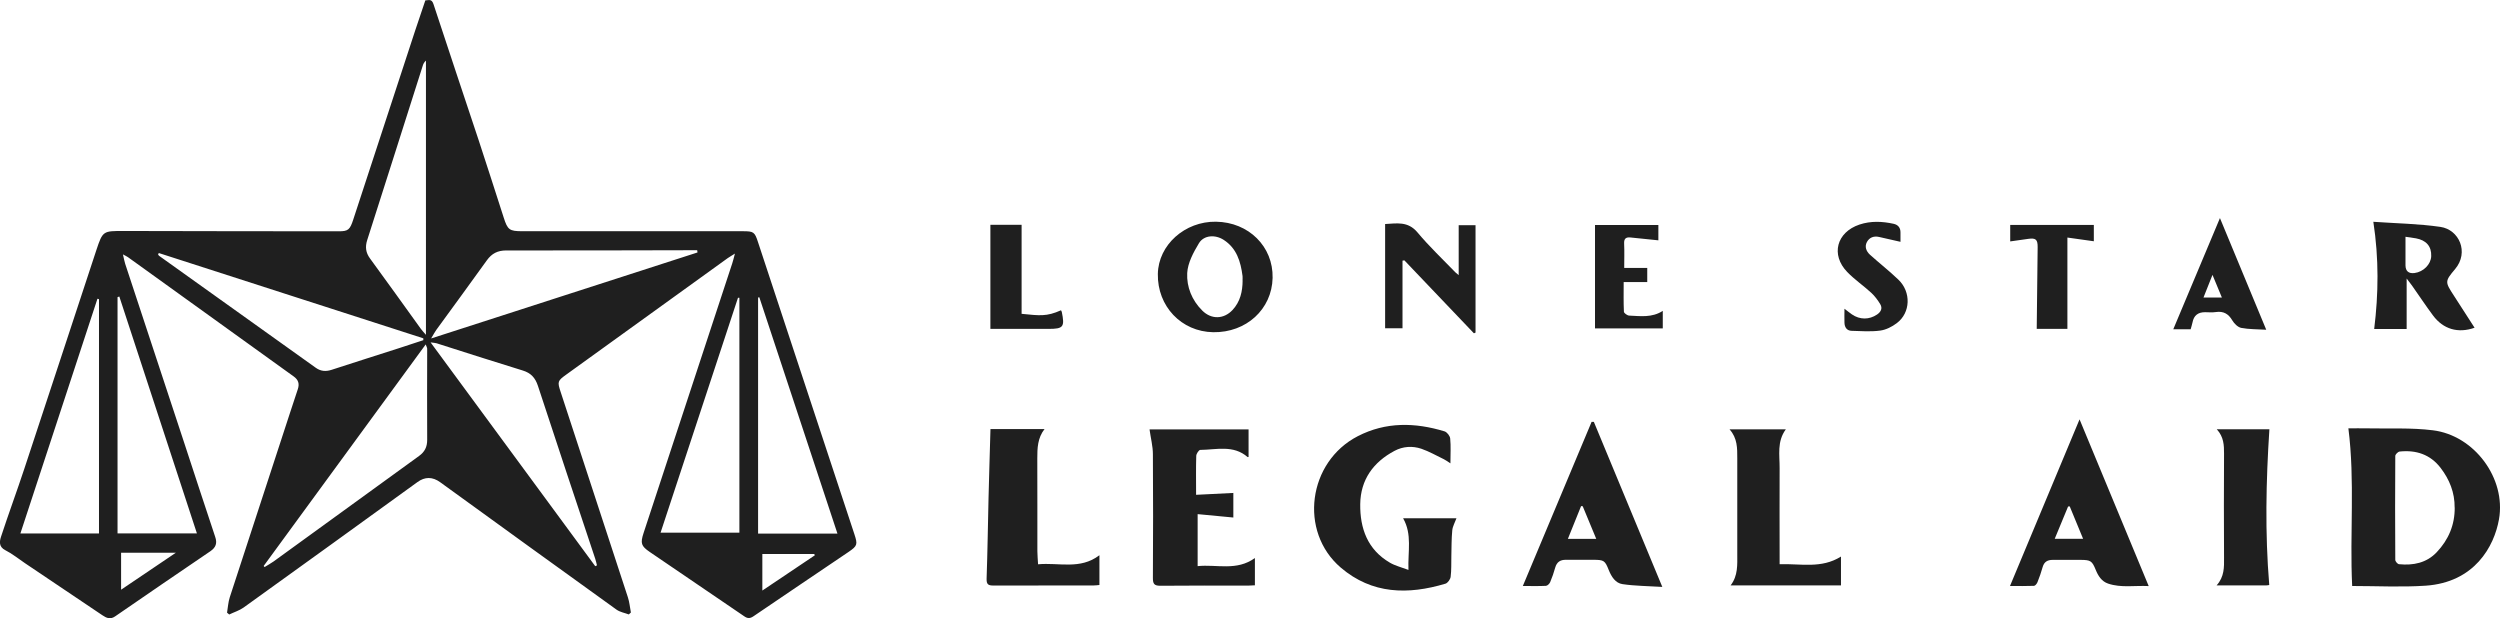
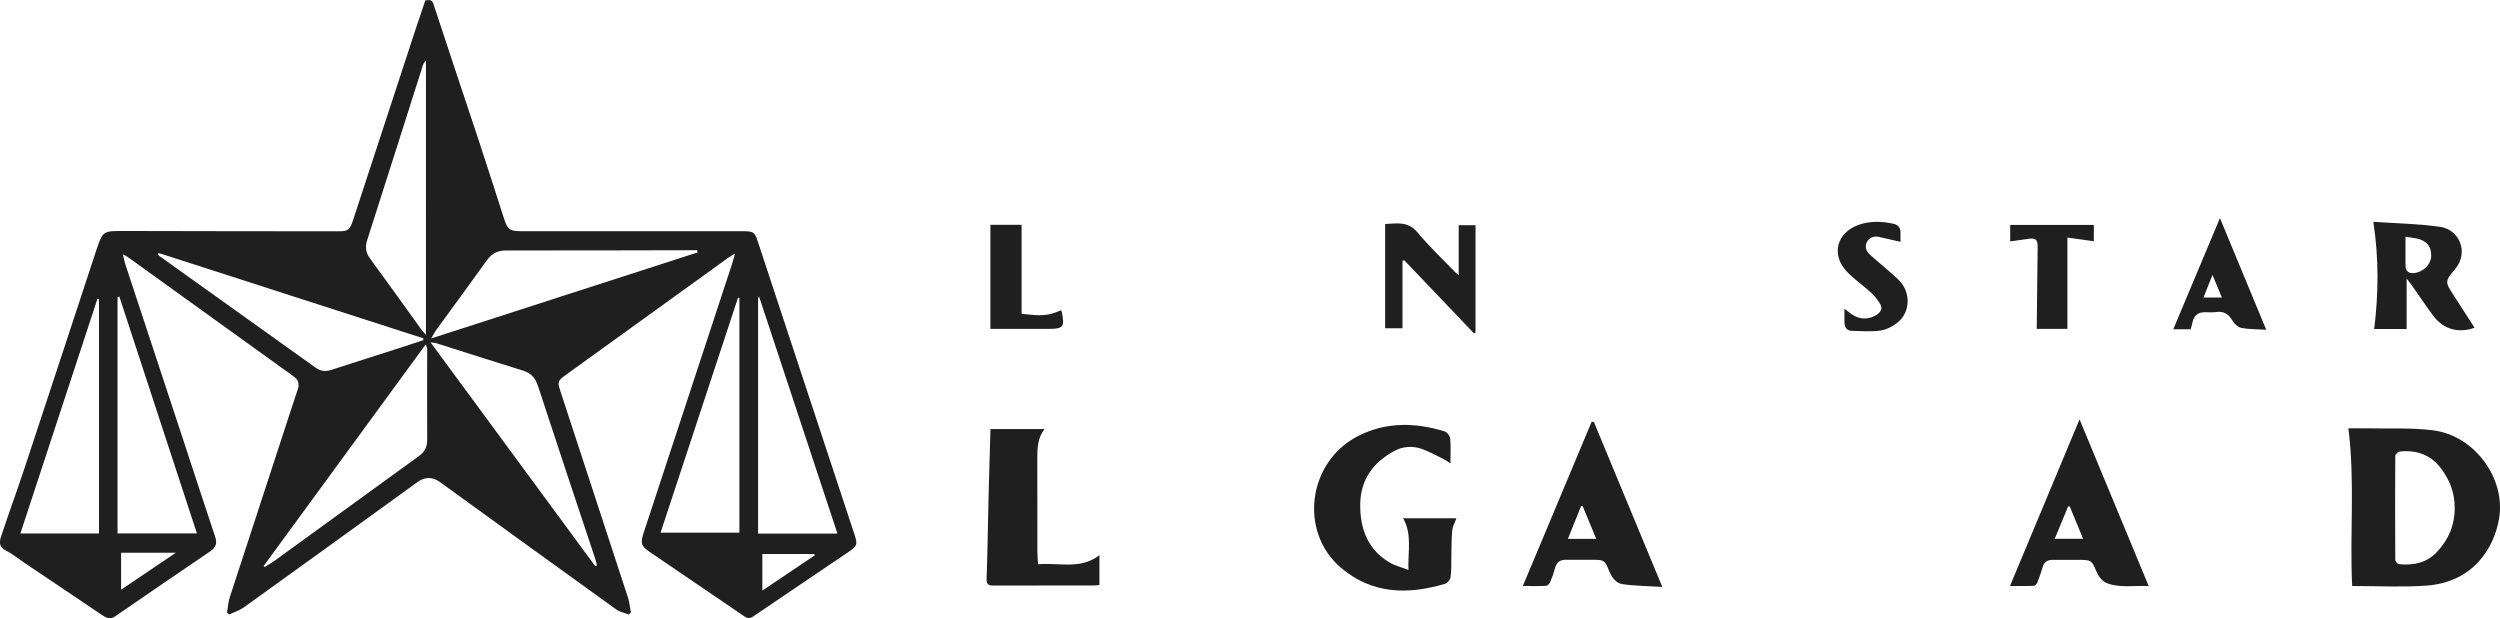
<svg xmlns="http://www.w3.org/2000/svg" id="Layer_1" viewBox="0 0 323.51 80">
  <defs>
    <style>.cls-1{fill:#1f1f1f;}</style>
  </defs>
  <path class="cls-1" d="M95.11,32.81c-.45,.29-.71,.43-.95,.6-6.96,5.02-13.92,10.04-20.88,15.06-1.14,.82-1.17,.92-.72,2.28,2.9,8.85,5.8,17.69,8.69,26.54,.21,.63,.26,1.31,.39,1.97-.09,.08-.18,.17-.27,.25-.53-.2-1.14-.3-1.59-.62-7.62-5.48-15.22-10.98-22.82-16.49q-1.49-1.08-2.95-.01c-7.49,5.42-14.98,10.84-22.49,16.23-.55,.39-1.24,.6-1.86,.9-.09-.08-.19-.16-.28-.24,.11-.66,.15-1.35,.35-1.98,2.58-7.93,5.17-15.86,7.77-23.79,.34-1.05,.69-2.1,1.04-3.15,.23-.69,.08-1.21-.54-1.65-7.15-5.14-14.29-10.28-21.44-15.43-.15-.11-.33-.18-.65-.36,.12,.51,.18,.87,.29,1.22,2.54,7.71,5.09,15.43,7.63,23.14,1.34,4.07,2.66,8.14,4.02,12.2,.28,.82,.08,1.36-.61,1.84-4.12,2.8-8.24,5.61-12.34,8.44-.65,.45-1.13,.2-1.66-.15-3.33-2.24-6.66-4.48-9.99-6.72-.85-.57-1.65-1.23-2.56-1.69-.87-.44-.75-1.15-.56-1.74,.97-2.96,2.05-5.88,3.03-8.84,3.12-9.41,6.2-18.84,9.31-28.26,.83-2.5,.88-2.47,3.54-2.47,9.28,.03,18.56,.03,27.85,.04,1.2,0,1.43-.2,1.87-1.57,2.67-8.14,5.33-16.28,8-24.42,.42-1.28,.86-2.56,1.31-3.89,.41,0,.81-.25,1.05,.47,1.92,5.88,3.91,11.75,5.85,17.62,1.1,3.33,2.16,6.67,3.24,10.01,.51,1.6,.74,1.77,2.42,1.77,9.5,0,19.01,0,28.51,0,1.41,0,1.55,.09,1.97,1.38,4.17,12.62,8.33,25.24,12.49,37.85,.43,1.31,.38,1.49-.76,2.27-4.1,2.78-8.22,5.54-12.31,8.33-.44,.3-.76,.3-1.19,0-4.07-2.78-8.15-5.54-12.22-8.32-1.13-.77-1.24-1.13-.81-2.45,3.82-11.63,7.65-23.25,11.47-34.88,.12-.35,.2-.72,.36-1.31ZM15.44,38.37c-.08,.03-.15,.05-.23,.08v30.57h10.27c-3.37-10.28-6.7-20.46-10.04-30.65Zm92.93,30.68c-3.4-10.28-6.75-20.43-10.11-30.58l-.16,.03v30.55h10.27Zm-12.69-30.51c-.06,0-.12,0-.18-.01-3.33,10.1-6.66,20.2-10.02,30.4h10.2v-30.39Zm-82.87,.17c-.07-.02-.13-.03-.2-.05-3.32,10.1-6.63,20.2-9.97,30.37H12.81v-30.33Zm77.45-6.04c-.01-.1-.02-.19-.04-.29-.31,0-.63,0-.94,0-7.92,.02-15.85,.04-23.77,.03-1.11,0-1.87,.39-2.51,1.28-2.16,3.02-4.36,6-6.54,9-.2,.28-.36,.59-.67,1.11,11.65-3.76,23.06-7.45,34.47-11.13Zm-34.53,11.65c7.18,9.76,14.24,19.36,21.3,28.95,.07-.04,.15-.07,.22-.11-.07-.28-.13-.56-.22-.84-2.48-7.46-4.98-14.92-7.42-22.39-.35-1.06-.92-1.67-1.98-1.99-3.72-1.14-7.43-2.34-11.14-3.52-.17-.05-.35-.05-.75-.11Zm-35.19-11.57l-.08,.2c.05,.06,.09,.13,.15,.17,6.75,4.82,13.5,9.64,20.25,14.47,.64,.46,1.3,.51,2.04,.27,2.94-.96,5.89-1.89,8.84-2.84,1.02-.33,2.03-.67,3.04-1,0-.08,0-.16,0-.24-11.41-3.68-22.83-7.36-34.24-11.04Zm13.58,40.49s.08,.09,.12,.14c.39-.24,.79-.46,1.16-.72,6.27-4.55,12.54-9.11,18.82-13.65,.74-.54,1.06-1.16,1.06-2.09-.03-3.93,0-7.86,0-11.79,0-.14-.09-.27-.19-.56-7.05,9.63-14.01,19.15-20.97,28.67Zm21-29.89V7.84c-.23,.2-.34,.42-.41,.65-2.4,7.53-4.78,15.06-7.19,22.57-.29,.9-.19,1.64,.37,2.4,2.21,3.01,4.37,6.05,6.56,9.08,.17,.23,.36,.43,.67,.79ZM15.67,76.31c2.39-1.61,4.64-3.13,7.08-4.78h-7.08v4.78Zm89.77-4.45c-.02-.06-.04-.11-.07-.17h-6.72v4.73c2.34-1.57,4.56-3.06,6.79-4.56Z" />
  <path class="cls-1" d="M304.38,75.83c-.33-6.8,.38-13.55-.49-20.4,.79,0,1.64-.02,2.48,0,2.82,.06,5.66-.1,8.45,.25,5.38,.66,9.49,6.23,8.56,11.51-.62,3.53-3.17,8.17-9.49,8.6-3.14,.21-6.3,.04-9.51,.04Zm13.26-10.15c.02-1.93-.66-3.63-1.82-5.14-1.34-1.74-3.17-2.33-5.29-2.11-.22,.02-.57,.37-.57,.57-.03,4.48-.03,8.97,0,13.45,0,.2,.3,.55,.49,.56,1.84,.18,3.56-.16,4.88-1.56,1.52-1.61,2.34-3.53,2.32-5.78Z" />
  <path class="cls-1" d="M182.26,73.76c-.09-2.43,.5-4.6-.69-6.69h6.9c-.2,.55-.49,1.04-.54,1.55-.11,1.12-.09,2.25-.12,3.38-.02,.88,.02,1.77-.09,2.64-.04,.33-.38,.8-.67,.89-4.84,1.45-9.5,1.38-13.55-2.08-5.45-4.66-4.25-13.69,2.21-17.01,3.64-1.87,7.41-1.78,11.22-.62,.32,.1,.7,.59,.73,.92,.1,1.01,.03,2.03,.03,3.22-.35-.23-.58-.4-.84-.53-.97-.47-1.91-1.01-2.92-1.36-1.16-.39-2.38-.31-3.47,.27-2.75,1.46-4.4,3.74-4.44,6.89-.04,3.14,.94,5.9,3.85,7.59,.67,.39,1.46,.58,2.39,.93Z" />
-   <path class="cls-1" d="M148.76,55.57h12.81v3.55s-.1,.05-.12,.03c-1.84-1.61-4.04-.95-6.13-.93-.18,0-.51,.49-.52,.77-.05,1.6-.02,3.21-.02,5.04,1.65-.08,3.22-.16,4.82-.24v3.18c-1.51-.14-3-.28-4.62-.44v6.73c2.47-.26,5.04,.67,7.41-1.05v3.53c-.31,.01-.58,.04-.85,.04-3.8,0-7.59-.02-11.39,.02-.8,0-.96-.26-.96-1,.03-5.34,.04-10.68,0-16.02,0-1.04-.28-2.08-.43-3.19Z" />
  <path class="cls-1" d="M206.25,54.59c2.91,7.02,5.82,14.04,8.86,21.36-1.88-.12-3.53-.12-5.15-.36-.92-.13-1.43-.96-1.78-1.82-.49-1.24-.63-1.32-1.96-1.33-1.19,0-2.38,.01-3.57,0-.74-.01-1.19,.28-1.4,1.01-.18,.64-.39,1.27-.65,1.88-.09,.21-.35,.47-.55,.48-.93,.05-1.86,.02-2.99,.02,3.01-7.18,5.95-14.21,8.9-21.24h.28Zm.31,15.14c-.6-1.46-1.17-2.84-1.75-4.22-.07,0-.14-.01-.21-.02-.56,1.38-1.12,2.76-1.71,4.24h3.67Z" />
  <path class="cls-1" d="M269.1,54.26c3,7.23,5.94,14.31,8.95,21.58-1.83-.09-3.56,.25-5.25-.32-.84-.28-1.29-1-1.61-1.79-.47-1.15-.66-1.27-1.92-1.28-1.22,0-2.43,0-3.65,0-.66,0-1.1,.25-1.29,.92-.19,.66-.41,1.32-.67,1.96-.08,.2-.29,.47-.45,.48-.98,.04-1.97,.02-3.11,.02,3.02-7.24,5.98-14.33,9-21.56Zm-1.27,11.27c-.07,0-.14,0-.21,.01-.57,1.38-1.14,2.75-1.73,4.18h3.67c-.6-1.45-1.17-2.82-1.73-4.19Z" />
  <path class="cls-1" d="M142.27,71.86v3.84c-.29,.03-.53,.06-.77,.06-4.32,0-8.64,0-12.96,.01-.68,0-.89-.17-.87-.89,.12-3.48,.17-6.96,.25-10.44,.07-2.95,.17-5.91,.25-8.92h7c-.91,1.16-.94,2.47-.94,3.81,.02,4.01,0,8.02,.01,12.02,0,.52,.06,1.04,.09,1.67,2.69-.25,5.44,.73,7.92-1.16Z" />
-   <path class="cls-1" d="M230.29,73.01c2.72-.09,5.4,.61,7.94-.99v3.73h-14.28c.97-1.26,.86-2.68,.86-4.08,0-4.12,0-8.24,0-12.36,0-1.3,.03-2.6-1-3.75h7.28c-1.16,1.58-.79,3.32-.8,5.01-.02,3.82,0,7.63,0,11.45v1Z" />
  <path class="cls-1" d="M320.22,42.41c-2.14,.76-4.06,.19-5.38-1.59-.94-1.26-1.81-2.58-2.72-3.87-.17-.24-.36-.47-.69-.91v6.53h-4.2c.56-4.56,.62-9.09-.11-13.87,2.97,.21,5.85,.25,8.68,.66,2.41,.35,3.74,3.27,1.9,5.46-1.36,1.61-1.31,1.66-.13,3.48,.88,1.36,1.76,2.73,2.65,4.11Zm-8.94-11.77c0,1.34-.01,2.52,0,3.7,.01,.76,.42,1.09,1.18,.99,1.14-.15,2.11-1.12,2.15-2.18,.05-1.26-.63-2.06-1.98-2.31-.4-.07-.81-.12-1.35-.2Z" />
-   <path class="cls-1" d="M293.64,75.7s-.17,.05-.33,.05c-2.1,0-4.2,0-6.47,0,1.01-1.13,.97-2.35,.96-3.6-.03-4.48-.02-8.96,0-13.44,0-1.09-.02-2.16-.94-3.16h6.81c-.44,6.71-.58,13.4-.02,20.14Z" />
-   <path class="cls-1" d="M157.35,28.69c4.24,.06,7.42,3.22,7.33,7.27-.09,4.06-3.41,7.1-7.69,7.03-4.12-.07-7.24-3.36-7.16-7.55,.07-3.74,3.49-6.81,7.53-6.75Zm3.44,7.61c0-.19,.02-.39,0-.58-.24-1.86-.75-3.59-2.44-4.68-1.1-.71-2.56-.62-3.2,.43-.71,1.18-1.45,2.55-1.52,3.86-.09,1.78,.6,3.53,1.96,4.87,1.17,1.16,2.77,1.12,3.9-.08,1.01-1.08,1.3-2.41,1.31-3.82Z" />
  <path class="cls-1" d="M188.77,29.14h2.17v13.9c-.07,.03-.14,.06-.21,.09-3-3.15-6-6.29-9-9.44-.08,.01-.16,.03-.24,.04v8.75h-2.25v-13.49c1.46-.07,2.95-.41,4.2,1.1,1.52,1.82,3.26,3.46,4.91,5.17,.09,.09,.2,.16,.41,.34v-6.47Z" />
-   <path class="cls-1" d="M210.19,34.67h2.97v1.83h-3.05c0,1.31-.03,2.57,.03,3.83,0,.19,.44,.5,.68,.51,1.45,.06,2.94,.3,4.35-.61v2.27h-8.77v-13.38h8.2v1.98c-1.21-.12-2.41-.24-3.61-.37-.6-.06-.85,.16-.82,.79,.05,1.02,.01,2.04,.01,3.16Z" />
  <path class="cls-1" d="M287.27,28.22c2.02,4.88,3.96,9.55,5.99,14.45-1.2-.07-2.24-.05-3.24-.24-.44-.09-.91-.56-1.15-.97-.5-.85-1.14-1.22-2.12-1.08-.46,.07-.94,.03-1.41,.02-.91,0-1.45,.42-1.62,1.32-.06,.3-.16,.58-.24,.89h-2.25c2-4.77,3.97-9.47,6.04-14.39Zm-.97,7.36c-.45,1.13-.8,2.01-1.16,2.92h2.38c-.4-.96-.76-1.83-1.21-2.92Z" />
  <path class="cls-1" d="M245.92,31.29c-1-.23-1.89-.43-2.77-.63-.68-.15-1.24,.07-1.56,.65-.33,.61-.09,1.21,.39,1.65,1.21,1.09,2.5,2.1,3.68,3.23,1.67,1.6,1.58,4.28-.2,5.62-.62,.47-1.4,.87-2.16,.97-1.21,.16-2.47,.07-3.7,.03-.62-.02-.91-.47-.92-1.07-.02-.55,0-1.1,0-1.79,.38,.29,.66,.52,.96,.73,1.03,.71,2.24,.71,3.26,.02,.51-.35,.73-.81,.41-1.34-.32-.53-.7-1.04-1.15-1.46-1.01-.93-2.17-1.72-3.12-2.7-2.16-2.24-1.38-5.14,1.58-6.14,1.47-.49,2.94-.42,4.42-.1,.58,.13,.9,.51,.89,1.13,0,.38,0,.77,0,1.21Z" />
  <path class="cls-1" d="M270.95,29.11v2.11c-1.15-.16-2.25-.32-3.42-.48v11.82h-3.97c.04-3.53,.07-7.04,.12-10.56,.01-1-.23-1.23-1.22-1.09-.76,.11-1.52,.22-2.33,.33v-2.13h10.83Z" />
  <path class="cls-1" d="M128.15,29.09h4.05v11.52c2.32,.23,3.22,.38,5.1-.46,.03,.07,.08,.14,.1,.21,.4,1.96,.21,2.2-1.73,2.2-2.19,0-4.37,0-6.56,0h-.95v-13.47Z" />
</svg>